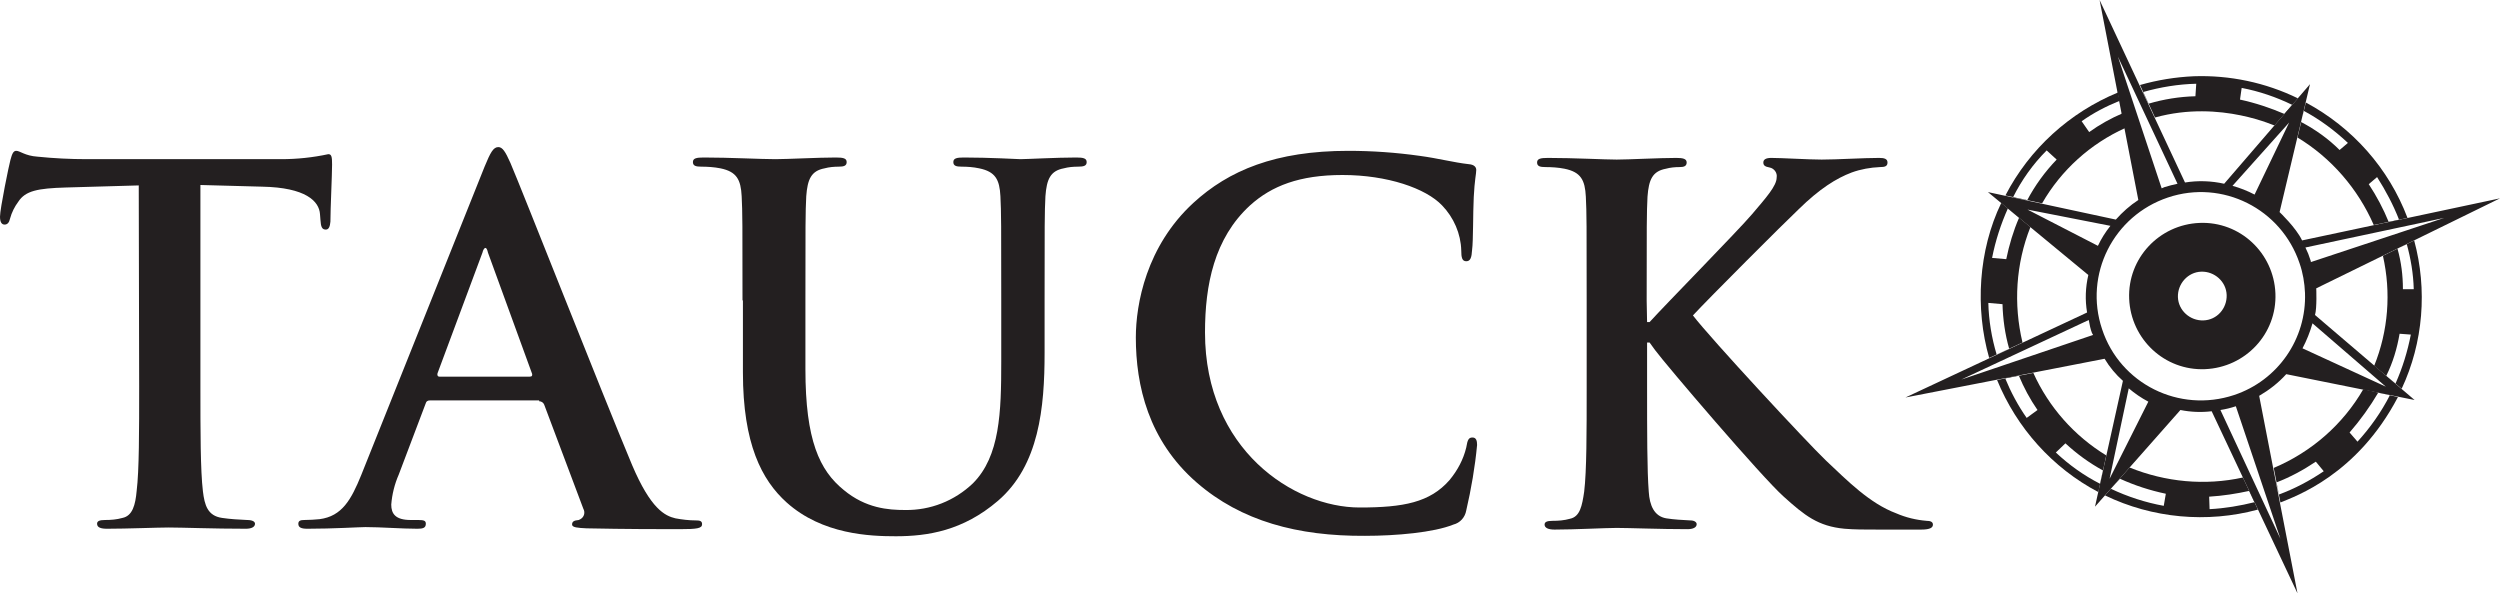
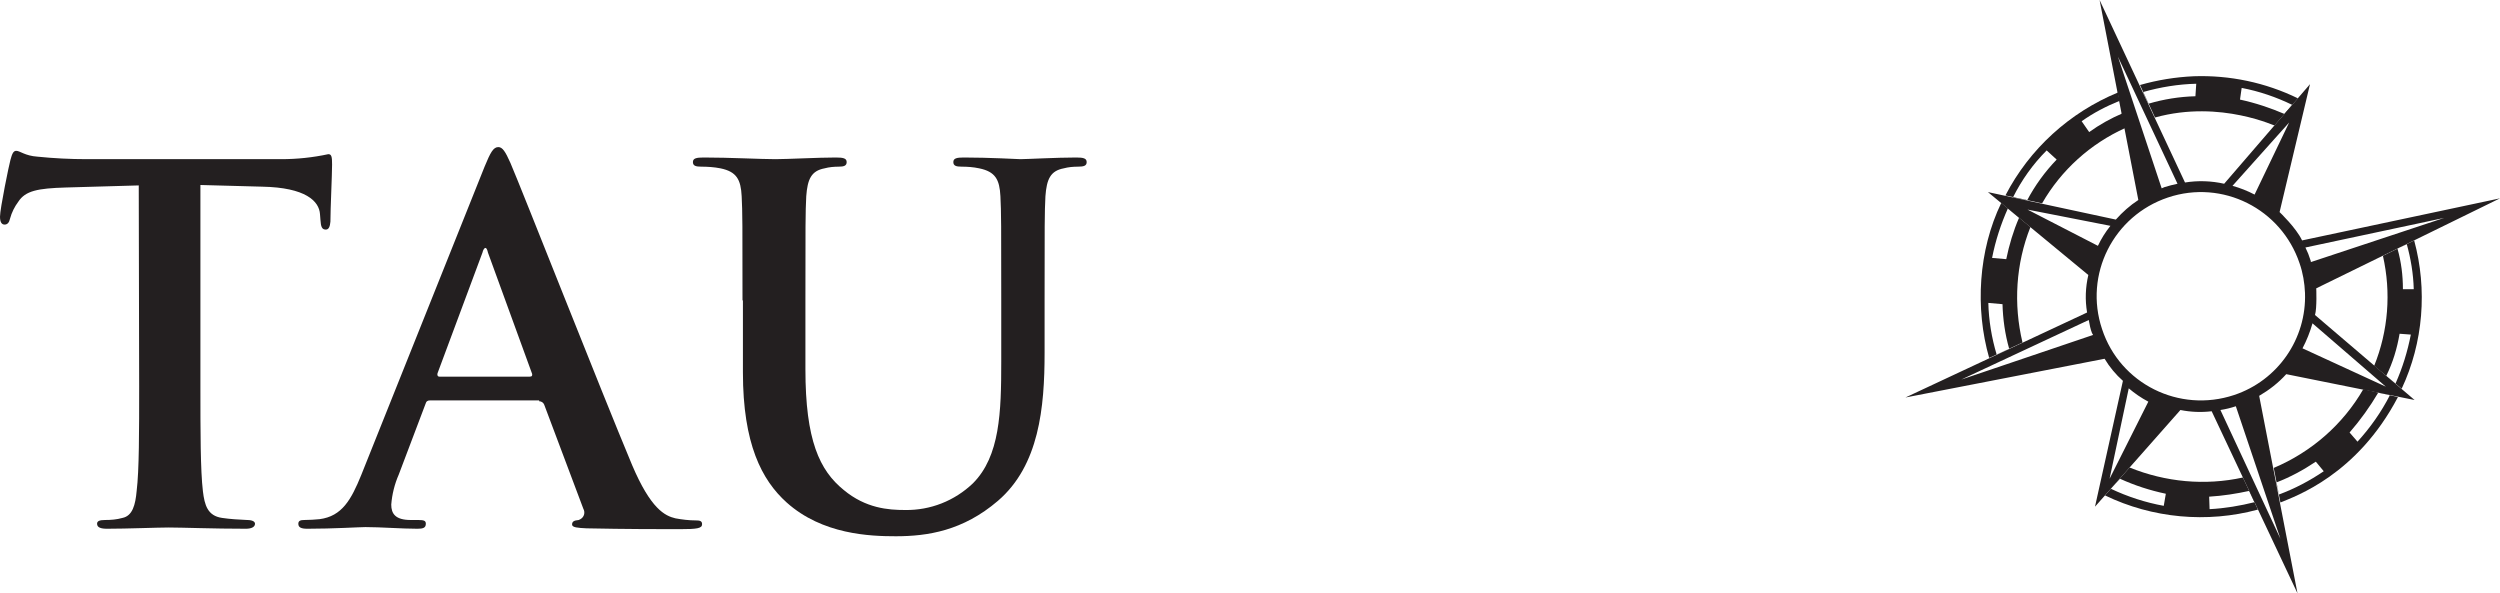
<svg xmlns="http://www.w3.org/2000/svg" version="1.1" id="layer" x="0px" y="0px" viewBox="0 0 600 142.4" style="enable-background:new 0 0 600 142.4;" xml:space="preserve">
  <style type="text/css">
	.st0{fill:#231F20;}
</style>
  <path class="st0" d="M33.3,44.5L15.8,45C9,45.2,6.1,45.8,4.4,48.4c-0.9,1.2-1.6,2.6-2,4.1c-0.2,0.9-0.6,1.4-1.3,1.4S0,53.3,0,52  c0-1.9,2.2-12.6,2.5-13.6c0.4-1.5,0.7-2.2,1.4-2.2c0.9,0,2.1,1.2,5.1,1.4c3.9,0.4,7.9,0.6,11.8,0.6h46.7c3.8,0,7.6-0.4,11.3-1.2  c0.8,0,0.9,0.7,0.9,2.5c0,2.5-0.4,10.6-0.4,13.7c-0.1,1.2-0.4,1.9-1.1,1.9c-0.9,0-1.2-0.6-1.3-2.4l-0.1-1.3  c-0.2-3.1-3.4-6.4-13.9-6.6l-14.8-0.4v48.3c0,10.8,0,20.2,0.6,25.2c0.4,3.3,1.1,5.9,4.6,6.4c2,0.3,4,0.4,6,0.5  c1.3,0,1.9,0.4,1.9,0.9c0,0.8-0.9,1.2-2.2,1.2c-7.8,0-15.2-0.3-18.5-0.3c-2.7,0-10.1,0.3-14.8,0.3c-1.5,0-2.4-0.3-2.4-1.2  c0-0.6,0.5-0.9,1.9-0.9c1.4,0,2.8-0.1,4.2-0.5c2.4-0.5,3.1-3.1,3.4-6.5c0.6-4.9,0.6-14.3,0.6-25.1L33.3,44.5z" />
  <path class="st0" d="M105.5,90.4c-0.5,0-0.6-0.4-0.5-0.8l10.8-29c0.1-0.5,0.4-1.1,0.7-1.1s0.5,0.6,0.6,1.1l10.6,29.1  c0.1,0.4,0,0.7-0.6,0.7L105.5,90.4z M129.4,96.3c0.5,0,1,0.3,1.2,0.8l9.4,25c0.5,0.9,0.2,2-0.7,2.5c-0.1,0.1-0.3,0.1-0.4,0.2  c-1.2,0.1-1.6,0.4-1.6,1.1s1.4,0.8,3.5,0.9c9.4,0.2,18,0.2,22.3,0.2s5.4-0.2,5.4-1.2c0-0.8-0.6-0.9-1.5-0.9c-1.6,0-3.3-0.2-4.9-0.5  c-2.5-0.6-5.9-2.2-10.4-12.8c-7.5-17.9-26.4-66-29.2-72.5c-1.2-2.7-1.9-3.8-2.9-3.8c-1.2,0-1.9,1.3-3.3,4.7l-29.6,74  c-2.4,5.9-4.6,9.9-10,10.6c-0.9,0.1-2.6,0.2-3.7,0.2c-0.9,0-1.4,0.2-1.4,0.9c0,0.9,0.7,1.2,2.2,1.2c6.1,0,12.6-0.4,13.9-0.4  c3.7,0,8.7,0.4,12.5,0.4c1.3,0,2-0.2,2-1.2c0-0.7-0.4-0.9-1.8-0.9h-1.8c-3.7,0-4.7-1.5-4.7-3.7c0.2-2.5,0.8-4.9,1.8-7.2l6.4-16.9  c0.2-0.7,0.5-0.9,1.1-0.9h26.2V96.3z" />
  <path class="st0" d="M178.2,72.1c0-17.9,0-21.2-0.2-25c-0.2-4-1.2-5.9-5.1-6.7c-1.5-0.3-3.1-0.4-4.6-0.4c-1.3,0-2-0.2-2-1.1  s0.8-1.1,2.6-1.1c6.2,0,13.7,0.4,17.2,0.4c2.8,0,10.3-0.4,14.5-0.4c1.8,0,2.6,0.2,2.6,1.1s-0.7,1.1-1.9,1.1c-1.1,0-2.3,0.1-3.4,0.4  c-3.2,0.6-4.1,2.6-4.4,6.7c-0.2,3.8-0.2,7.1-0.2,25v16.5c0,17.1,3.4,24.3,9.2,29c5.3,4.4,10.7,4.8,14.7,4.8  c6.1,0.1,11.9-2.2,16.3-6.4c6.5-6.5,6.8-17.1,6.8-29.2V72.1c0-17.9,0-21.2-0.2-25c-0.2-4-1.2-5.9-5.1-6.7c-1.4-0.3-2.8-0.4-4.2-0.4  c-1.3,0-2-0.2-2-1.1s0.8-1.1,2.5-1.1c6,0,13.4,0.4,13.6,0.4c1.4,0,8.8-0.4,13.4-0.4c1.7,0,2.5,0.2,2.5,1.1s-0.7,1.1-2.1,1.1  c-1.1,0-2.3,0.1-3.4,0.4c-3.2,0.6-4.1,2.6-4.4,6.7c-0.2,3.8-0.2,7.1-0.2,25v12.6c0,13.1-1.3,27-11.2,35.5  c-8.4,7.2-16.9,8.5-24.5,8.5c-6.2,0-17.6-0.4-26.2-8.1c-6-5.4-10.5-14.1-10.5-31.2V72.1H178.2z" />
-   <path class="st0" d="M287.2,115.8c-11.6-10.1-14.6-23.3-14.6-34.8c0-8,2.5-21.9,13.8-32.3c8.5-7.8,19.7-12.5,37.2-12.5  c5.7,0,11.4,0.4,17.1,1.2c4.5,0.6,8.2,1.6,11.8,2c1.3,0.1,1.8,0.7,1.8,1.4c0,0.9-0.4,2.4-0.6,6.5c-0.2,3.9-0.1,10.4-0.4,12.7  c-0.1,1.8-0.4,2.7-1.4,2.7s-1.2-0.9-1.2-2.6c-0.1-4-1.8-7.9-4.6-10.8c-3.9-4.1-13.1-7.3-23.9-7.3c-10.3,0-17,2.6-22.2,7.3  c-8.6,7.9-10.8,19.1-10.8,30.5c0,28.1,21.3,42,37.1,42c10.5,0,16.9-1.2,21.6-6.6c1.9-2.3,3.3-4.9,4-7.8c0.3-1.9,0.6-2.4,1.5-2.4  s1.1,0.8,1.1,1.8c-0.5,5.3-1.4,10.5-2.6,15.7c-0.3,1.7-1.5,3-3.1,3.4c-4.7,1.9-13.7,2.7-21.2,2.7  C311.5,128.7,297.9,125.1,287.2,115.8" />
-   <path class="st0" d="M395.3,77.3h0.6c4-4.4,21.2-21.9,24.6-25.9s5.9-6.8,5.9-8.8c0.2-1.1-0.6-2.2-1.7-2.4c-1.1-0.2-1.5-0.5-1.5-1.2  s0.6-1.1,1.9-1.1c2.5,0,9,0.4,12.1,0.4c3.7,0,10.1-0.4,13.8-0.4c1.2,0,2,0.2,2,1.1s-0.6,1.1-1.8,1.1c-2.3,0.1-4.6,0.5-6.8,1.3  c-3.7,1.4-7.7,3.9-12.7,8.8c-3.7,3.5-21.4,21.2-25.4,25.5c4.2,5.5,27.3,30.4,31.9,34.8c5.2,4.9,10.5,10.3,16.9,12.7  c2.3,1,4.8,1.6,7.3,1.8c0.8,0,1.5,0.2,1.5,0.9s-0.6,1.2-2.8,1.2h-10.3c-3.5,0-5.7,0-8.1-0.2c-6.4-0.6-9.6-3.2-14.6-7.7  c-5.2-4.6-28.4-31.8-30.9-35.2l-1.3-1.8h-0.6v10.6c0,10.8,0,20.2,0.4,25.2c0.2,3.3,1.3,5.9,4.2,6.4c1.9,0.3,3.9,0.4,5.8,0.5  c0.9,0,1.5,0.4,1.5,0.9c0,0.8-0.9,1.2-2.2,1.2c-6.6,0-14-0.3-17-0.3c-2.7,0-10.1,0.4-14.9,0.4c-1.5,0-2.4-0.4-2.4-1.2  c0-0.6,0.5-0.9,1.9-0.9c1.4,0,2.8-0.1,4.2-0.5c2.4-0.5,2.9-3.1,3.4-6.5c0.6-5,0.6-14.3,0.6-25.1V72.2c0-17.9,0-21.2-0.2-25  c-0.2-4-1.2-5.9-5.1-6.7c-1.5-0.3-3.1-0.4-4.6-0.4c-1.3,0-2-0.2-2-1.1s0.8-1.1,2.6-1.1c6.2,0,13.7,0.4,16.5,0.4s10.3-0.4,14.3-0.4  c1.6,0,2.5,0.2,2.5,1.1s-0.7,1.1-1.7,1.1c-1.1,0-2.2,0.1-3.3,0.4c-3.2,0.6-4.1,2.6-4.4,6.7c-0.2,3.8-0.2,7.1-0.2,25L395.3,77.3z" />
  <path class="st0" d="M510.1,30.7c-8.4,3.8-15.4,10.1-20,18.1l-8.8-1.9c5.8-11.2,15.4-19.9,27-24.7L510.1,30.7 M486.5,48.1  c1.9-3.6,4.3-6.9,7.1-9.8l-2.4-2.2c-3.3,3.3-6,7.1-8.1,11.3L486.5,48.1z M508.7,24.2c-3.2,1.3-6.3,2.9-9.1,4.9l1.8,2.6  c2.5-1.8,5.2-3.3,8-4.5L508.7,24.2z" />
  <path class="st0" d="M517.2,28.2l-3.6-7.8c4.2-1.2,8.5-1.9,12.9-2.1c8.6-0.3,17.2,1.5,25,5.3l-5.6,6.5  C546.6,30.6,533.1,23.8,517.2,28.2 M515.6,24.9c3.7-1.1,7.5-1.7,11.3-1.8l0.2-3c-4.3,0.1-8.6,0.8-12.8,2L515.6,24.9z M550.2,25.2  c-3.9-1.9-8-3.3-12.2-4.1l-0.4,2.8c3.7,0.8,7.3,2,10.8,3.5L550.2,25.2z" />
-   <path class="st0" d="M551.4,33l2-8.4c11.2,6,19.9,15.8,24.4,27.7l-8.1,1.7C565.9,45.3,559.5,37.9,551.4,33 M552.3,29.3  c3.4,1.8,6.5,4,9.2,6.7l2-1.7c-3.2-3-6.7-5.6-10.6-7.7L552.3,29.3z M575.8,52.8c-1.4-3.6-3.2-7-5.3-10.3l-2,1.7  c1.9,2.9,3.5,5.9,4.8,9.1L575.8,52.8z" />
  <path class="st0" d="M576.4,93.3l-6.6-5.5c3.4-8.4,4.1-17.6,2.1-26.4l7.5-3.7C582.6,69.5,581.6,82.2,576.4,93.3 M575.4,59.7  c0.9,3.2,1.3,6.4,1.3,9.7h2.6c-0.1-3.7-0.7-7.3-1.7-10.9L575.4,59.7z M574.9,92.1c1.7-3.8,2.9-7.7,3.7-11.8l-2.7-0.2  c-0.6,3.5-1.6,6.9-3.2,10.1L574.9,92.1z" />
  <path class="st0" d="M547.3,120.6l-1.6-8.3c9-3.8,16.6-10.4,21.5-18.9l8.3,1.9C565.7,114,550.9,119.1,547.3,120.6 M570.8,94.2  c-2,3.4-4.3,6.6-6.9,9.6l1.9,2.2c3.1-3.4,5.7-7.1,7.8-11.2L570.8,94.2z M546.9,118.7c3.8-1.4,7.4-3.3,10.8-5.6l-1.9-2.3  c-3,2-6.1,3.7-9.5,5L546.9,118.7z" />
  <path class="st0" d="M505.2,118.9l5.9-6.7c8.6,3.5,18.1,4.4,27.2,2.4l3.6,7.7C529.7,125.6,516.6,124.4,505.2,118.9 M506.6,117.3  c4,1.9,8.3,3.3,12.7,4.1l0.5-2.9c-3.8-0.8-7.5-2-11-3.6L506.6,117.3z M539.9,117.8c-3.2,0.7-6.4,1.2-9.7,1.4l0.1,3  c3.7-0.2,7.3-0.8,10.9-1.7L539.9,117.8z" />
-   <path class="st0" d="M505.5,109.3l-1.9,8.8c-11-5.8-19.6-15.4-24.3-26.9l8.7-1.7C491.7,97.7,497.8,104.6,505.5,109.3 M481.2,90.7  c1.4,3.4,3.1,6.6,5.2,9.6l2.6-1.9c-1.8-2.6-3.3-5.4-4.5-8.3L481.2,90.7z M504.7,112.9c-3.3-1.8-6.3-4-9-6.5l-2.3,2.2  c3.2,3,6.7,5.5,10.6,7.5L504.7,112.9z" />
  <path class="st0" d="M487.3,54.5c-3.5,8.8-4.1,18.5-1.9,27.7l-8,3.7c-3.4-11.9-2.6-25.8,2.9-37.2L487.3,54.5z M482.2,83.7  c-1-3.5-1.5-7.1-1.6-10.7l-3.4-0.3c0.1,4.2,0.8,8.4,2,12.4L482.2,83.7z M481.9,50c-1.7,3.8-3,7.8-3.8,11.9l3.4,0.3  c0.7-3.4,1.7-6.8,3.1-10L481.9,50z" />
  <path class="st0" d="M513.2,48l-9.3-48l20.5,43.8c3.1-0.5,6.3-0.4,9.4,0.3l20.6-23.9l-7.3,30.7c0,0,4,3.8,5.4,6.8L600,47.6  l-44.1,21.6c0,0,0.2,4.7-0.3,6.4L579.5,96l-30.8-6.2c-1.9,2.1-4.1,3.8-6.5,5.2l9.2,47.4l-20.6-43.7c-2.5,0.3-5,0.2-7.5-0.3  l-20.5,23.2l6.7-30.2c-1.7-1.5-3.2-3.3-4.4-5.3l-47.8,9.3L500.9,75c-0.5-3-0.4-6,0.3-9l-24.1-19.9l30.7,6.6  C509.4,50.9,511.2,49.3,513.2,48 M536.2,94.8c10.5-3.5,17.4-13.5,17-24.5c-0.1-2.4-0.5-4.8-1.3-7.1c-4.4-13.1-18.5-20.2-31.6-15.8  c-13.1,4.4-20.2,18.5-15.8,31.6C508.8,92.1,523,99.2,536.2,94.8C536.1,94.8,536.2,94.8,536.2,94.8 M506.3,114.9l9.3-18.5  c-1.7-0.9-3.3-2-4.7-3.2L506.3,114.9z M503.5,59c0.8-1.7,1.8-3.3,3-4.8l-19.9-3.9L503.5,59z M541.1,46.7l8.3-17.3l-13.6,15.2  C537.6,45.1,539.4,45.8,541.1,46.7 M572.6,92.8L555,77.6c-0.6,2.1-1.4,4.1-2.4,6L572.6,92.8z M508.3,13.6l10.5,31.6  c0.2-0.1,0.5-0.2,0.7-0.3c1-0.3,2.1-0.6,3.1-0.8L508.3,13.6z M470.7,91.1l31.6-10.7c0-0.2-0.1-0.3-0.2-0.4c-0.4-1-0.6-2.1-0.8-3.2  L470.7,91.1z M547.3,129.3l-10.7-31.8c-1.2,0.4-2.4,0.7-3.7,0.9L547.3,129.3z M586.6,52.3l-33.3,7.1c0.5,1,0.9,2,1.2,3  c0.1,0.2,0.1,0.3,0.1,0.5L586.6,52.3z" />
-   <path class="st0" d="M546.1,70.4c-0.4-9.7-8.5-17.3-18.2-16.9c-9.7,0.4-17.3,8.5-16.9,18.2c0.4,9.7,8.5,17.3,18.2,16.9  C538.9,88.2,546.5,80.1,546.1,70.4C546.1,70.4,546.1,70.4,546.1,70.4 M528.8,76.9c-3.2,0.1-6-2.4-6.1-5.6c-0.1-3.2,2.4-6,5.6-6.1  c3.2-0.1,6,2.4,6.1,5.6c0,0,0,0,0,0C534.5,74,532.1,76.8,528.8,76.9C528.8,76.9,528.8,76.9,528.8,76.9" />
</svg>